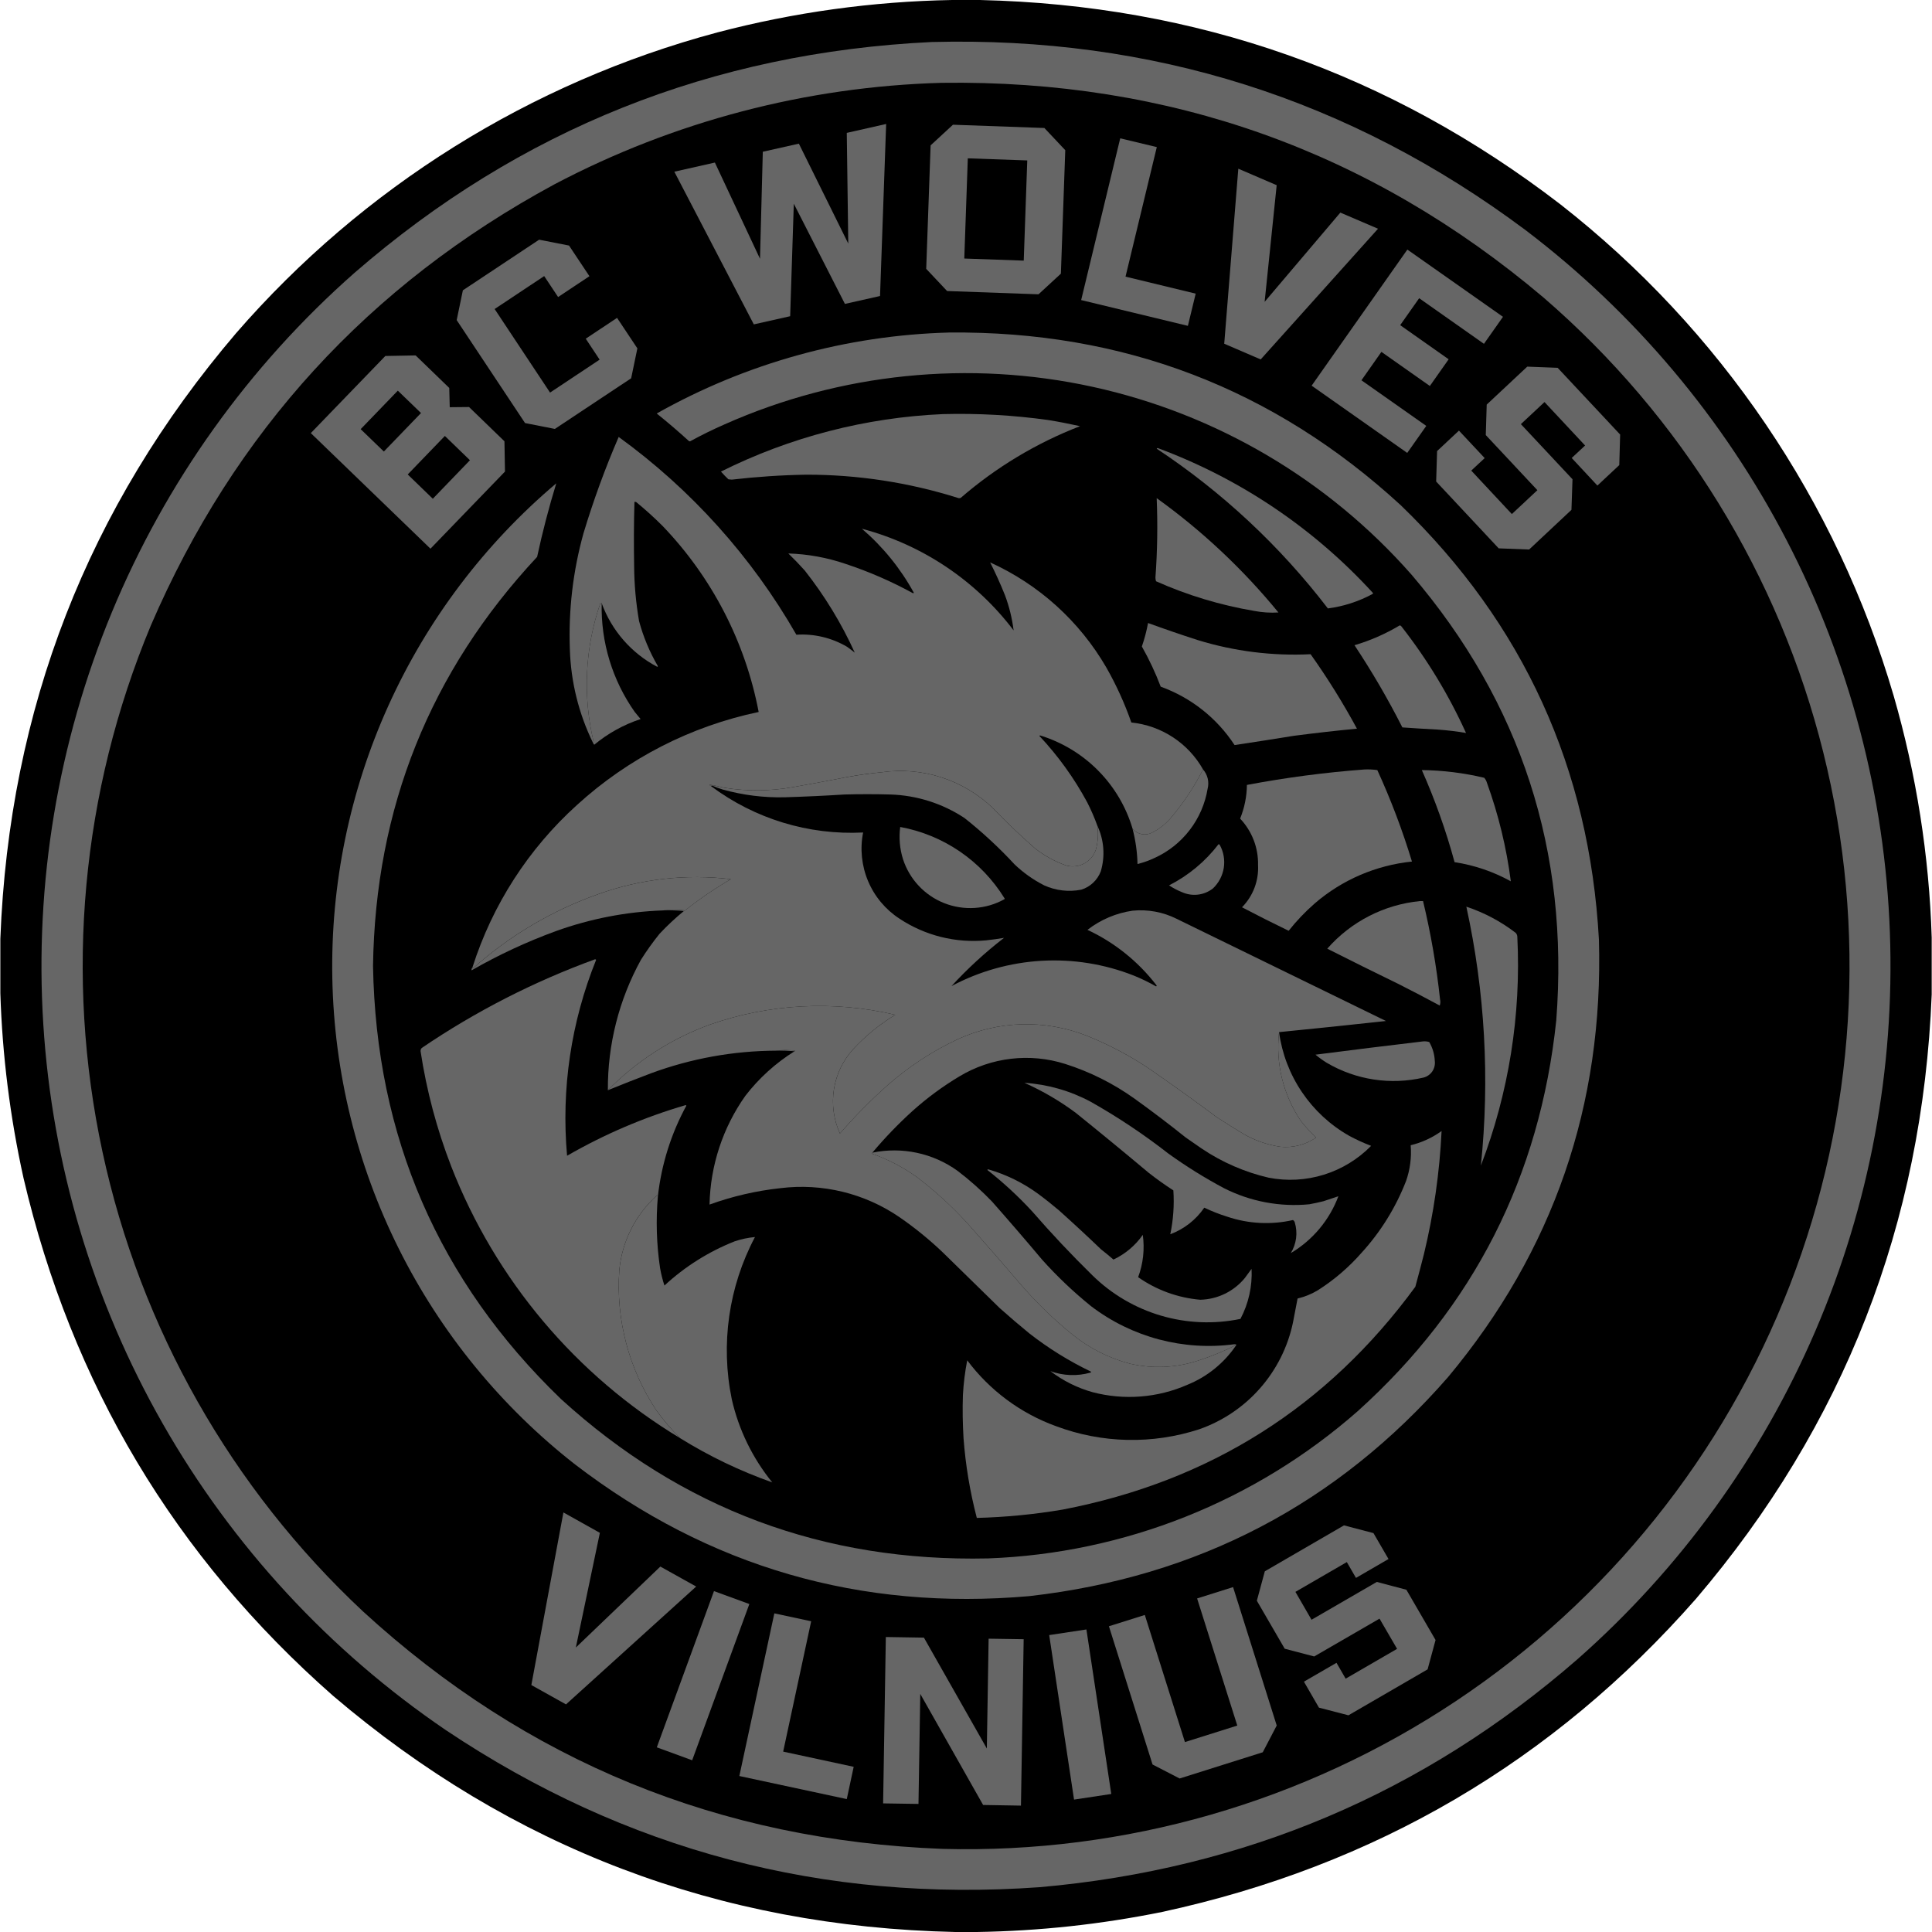
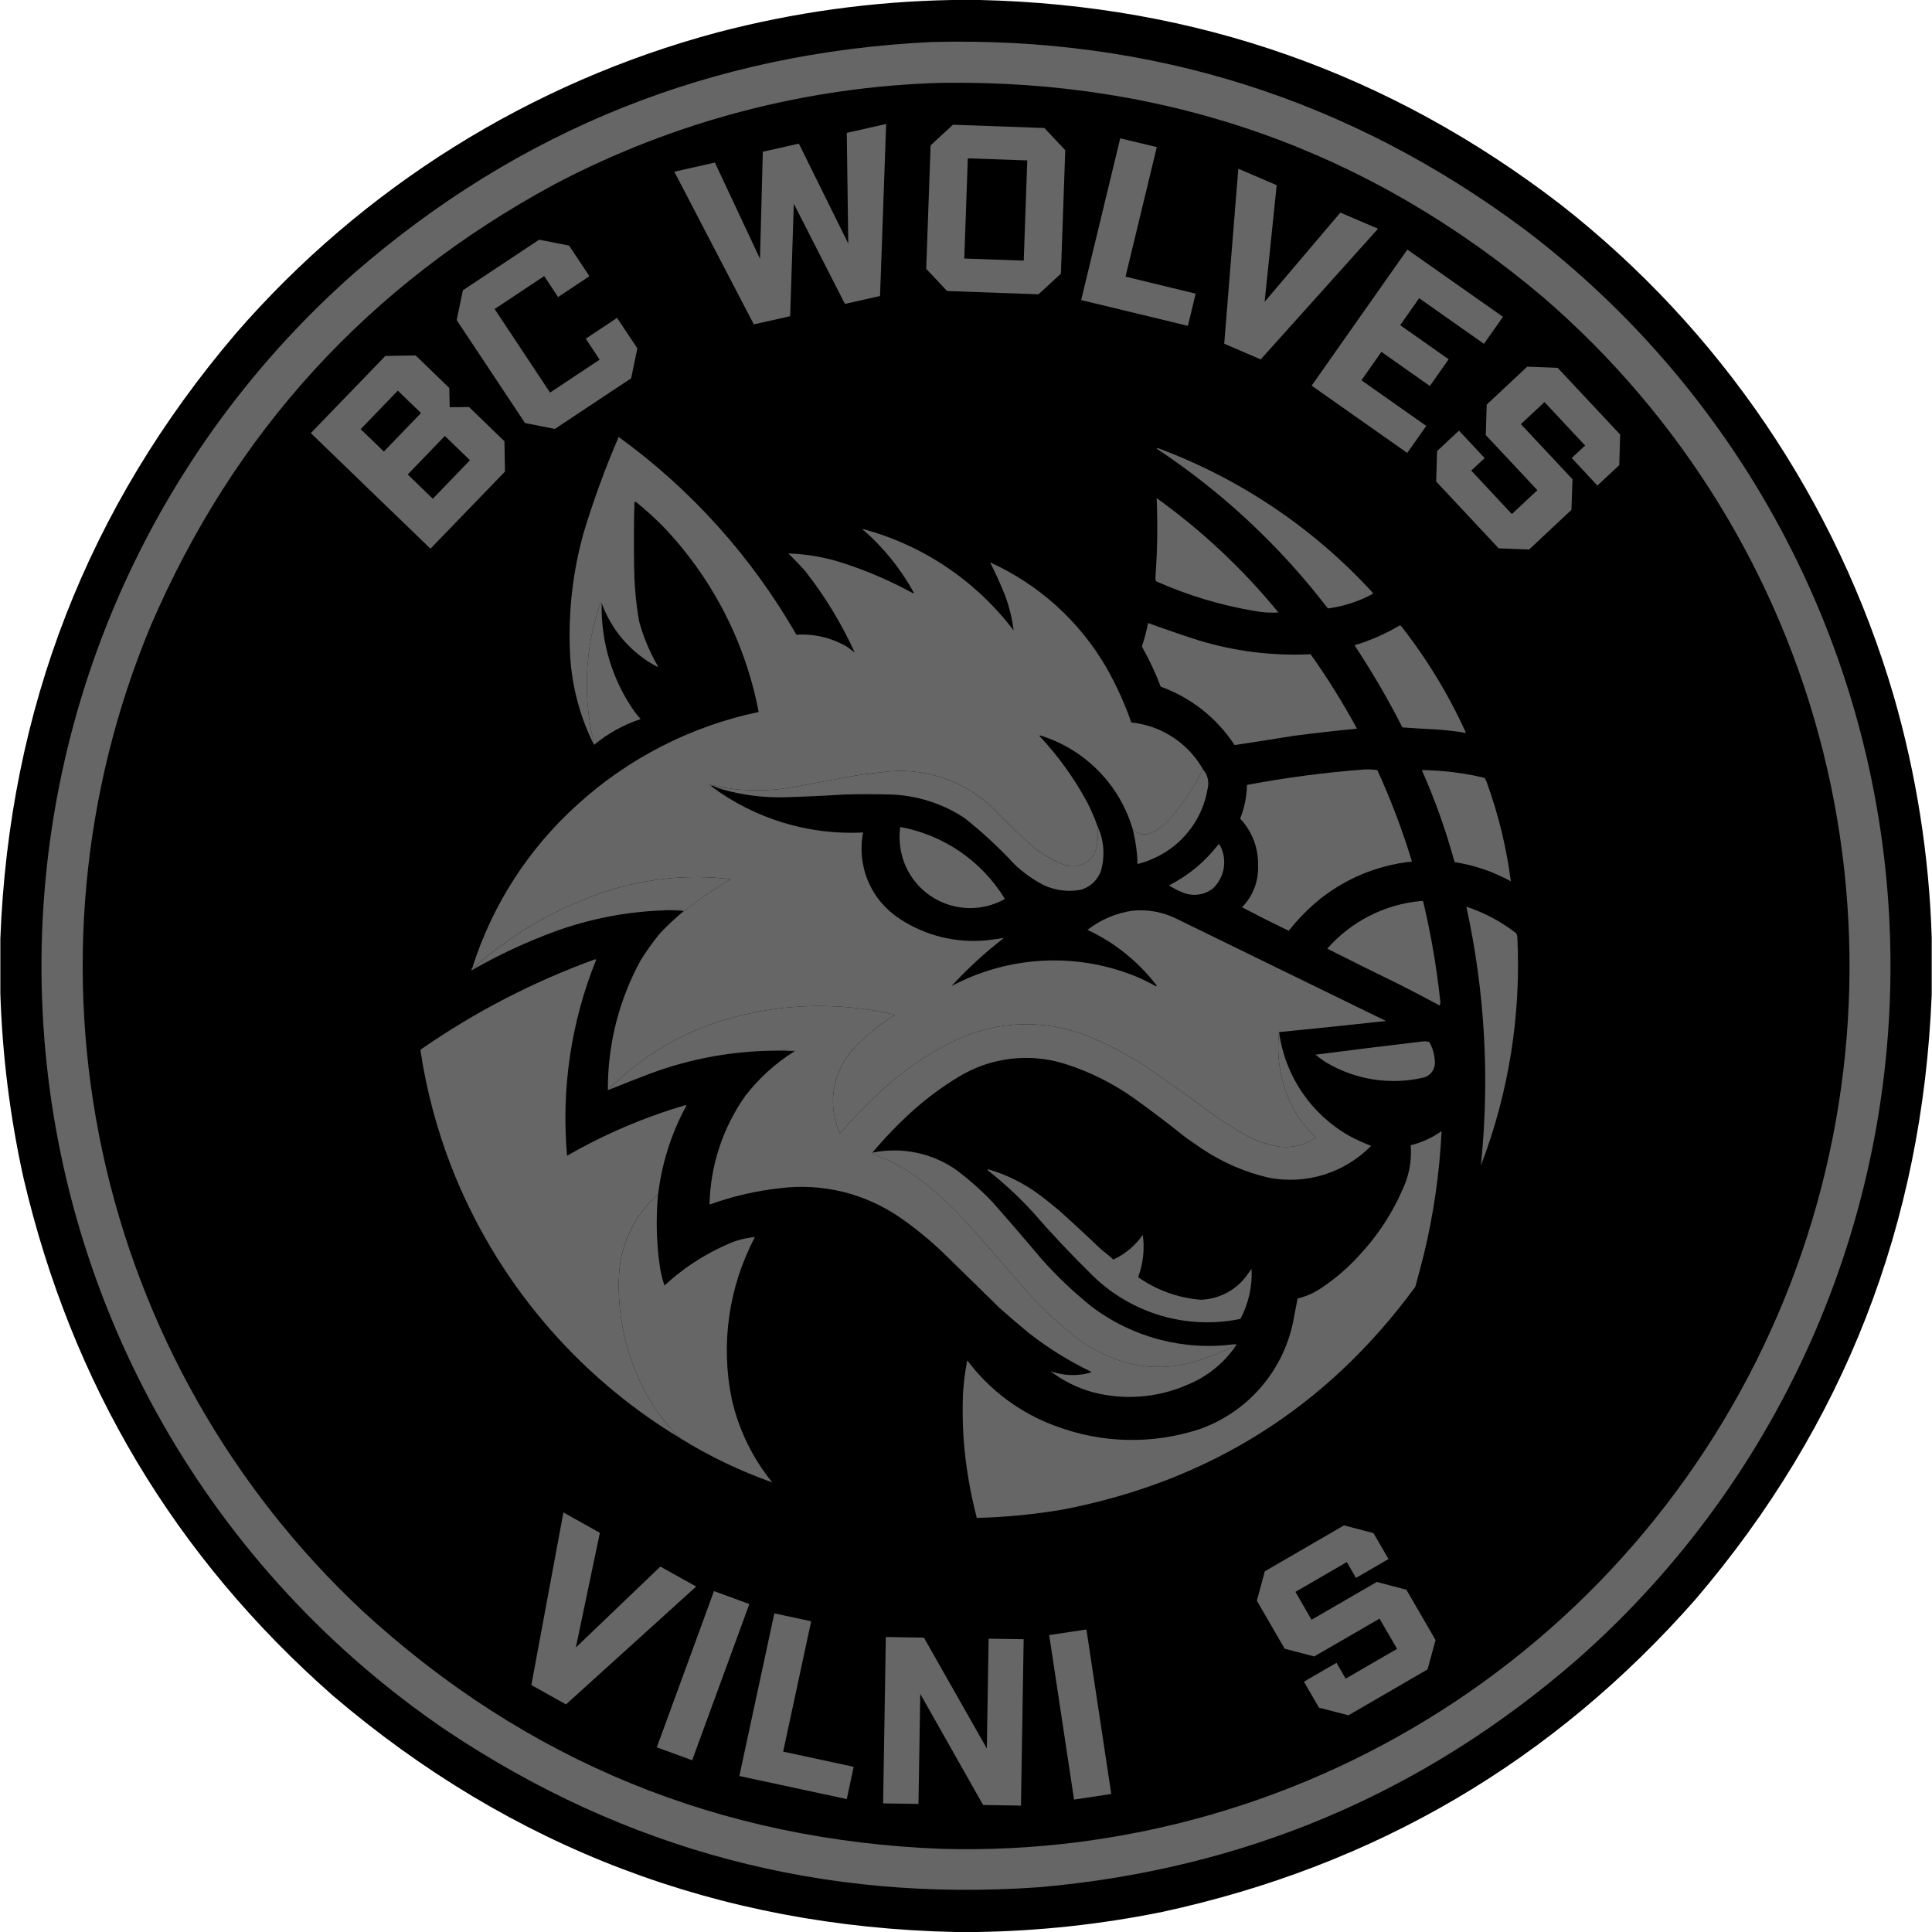
<svg xmlns="http://www.w3.org/2000/svg" width="79" height="79" viewBox="0 0 79 79" fill="none">
  <g clip-path="url(#clip0_3319_1718)">
    <path fill-rule="evenodd" clip-rule="evenodd" d="M38.932 0H40.07C48.912 0.205 56.822 2.989 63.8 8.352C70.335 13.463 75.104 20.494 77.434 28.456C78.362 31.672 78.884 34.992 78.988 38.337V40.663C78.614 50.041 75.401 58.279 69.347 65.378C63.504 72.028 56.23 76.294 47.525 78.179C45.029 78.686 42.49 78.961 39.943 79H39.059C29.4 78.788 20.917 75.566 13.61 69.334C7.15 63.65 2.934 56.595 0.961 48.168C0.412 45.684 0.094 43.155 0.014 40.612L0.014 38.388C0.375 28.989 3.589 20.734 9.655 13.622C14.84 7.653 21.692 3.371 29.329 1.327C32.466 0.502 35.69 0.057 38.932 0Z" fill="black" />
    <path fill-rule="evenodd" clip-rule="evenodd" d="M38.099 1.718C47.108 1.483 55.204 4.048 62.385 9.413C66.838 12.799 70.483 17.13 73.058 22.095C75.634 27.061 77.075 32.535 77.278 38.125C77.481 43.715 76.441 49.28 74.233 54.419C72.024 59.557 68.703 64.142 64.508 67.842C58.218 73.321 50.889 76.429 42.521 77.167C33.676 77.802 25.581 75.662 18.235 70.748C13.47 67.508 9.509 63.222 6.656 58.217C3.802 53.211 2.13 47.619 1.77 41.869C1.409 36.118 2.368 30.361 4.573 25.038C6.779 19.715 10.172 14.967 14.495 11.157C21.247 5.294 29.116 2.148 38.099 1.718Z" fill="#666666" />
    <path fill-rule="evenodd" clip-rule="evenodd" d="M38.503 3.387C47.834 3.256 56.039 6.183 63.118 12.169C68.756 17.038 72.75 23.531 74.553 30.759C76.357 37.987 75.881 45.596 73.191 52.542C70.5 59.489 65.728 65.434 59.527 69.562C53.326 73.69 46.001 75.8 38.554 75.602C29.433 75.258 21.531 72.023 14.849 65.897C9.461 60.864 5.742 54.304 4.19 47.097C2.639 39.889 3.329 32.38 6.168 25.576C9.579 17.658 15.076 11.648 22.658 7.544C27.551 4.963 32.973 3.54 38.503 3.387Z" fill="black" />
    <path fill-rule="evenodd" clip-rule="evenodd" d="M39.513 10.563C39.504 10.552 39.492 10.543 39.479 10.539C39.466 10.535 39.451 10.534 39.438 10.537V10.31C39.468 9.029 39.51 7.748 39.564 6.469L41.99 6.545C41.947 7.909 41.897 9.274 41.838 10.639C41.062 10.611 40.289 10.585 39.513 10.563Z" fill="black" />
-     <path fill-rule="evenodd" clip-rule="evenodd" d="M38.806 13.597C45.921 13.527 52.078 15.881 57.28 20.661C62.292 25.5 64.992 31.418 65.38 38.414C65.575 45.18 63.519 51.144 59.214 56.307C54.687 61.495 48.98 64.481 42.092 65.266C35.185 65.872 28.994 64.078 23.517 59.883C20.489 57.516 18.027 54.504 16.309 51.065C14.592 47.627 13.663 43.849 13.589 40.007C13.515 36.164 14.299 32.353 15.883 28.851C17.467 25.35 19.811 22.245 22.746 19.764C22.443 20.752 22.182 21.754 21.963 22.771C17.583 27.464 15.347 33.041 15.253 39.501C15.377 46.484 17.938 52.385 22.936 57.204C27.866 61.7 33.687 63.873 40.399 63.724C45.978 63.519 51.316 61.394 55.511 57.709C60.255 53.438 62.963 48.11 63.636 41.725C64.167 34.816 62.196 28.742 57.723 23.504C54.307 19.619 49.74 16.926 44.687 15.819C39.634 14.713 34.36 15.249 29.633 17.35C29.16 17.557 28.695 17.785 28.243 18.032C28.232 18.041 28.219 18.046 28.205 18.046C28.191 18.046 28.178 18.041 28.167 18.032C27.74 17.643 27.302 17.268 26.853 16.908C30.509 14.848 34.612 13.711 38.806 13.597Z" fill="#666666" />
    <path fill-rule="evenodd" clip-rule="evenodd" d="M16.237 15.973C16.565 16.259 16.877 16.563 17.172 16.882C16.684 17.406 16.187 17.919 15.681 18.424C15.36 18.139 15.049 17.844 14.746 17.54C15.244 17.016 15.741 16.494 16.237 15.973Z" fill="black" />
-     <path fill-rule="evenodd" clip-rule="evenodd" d="M38.553 16.933C39.989 16.895 41.426 16.976 42.849 17.173C43.289 17.244 43.729 17.33 44.163 17.426C42.381 18.115 40.731 19.106 39.286 20.357C39.266 20.366 39.245 20.37 39.223 20.37C39.201 20.37 39.179 20.366 39.16 20.357C37.156 19.727 35.068 19.407 32.968 19.41C31.95 19.427 30.934 19.495 29.923 19.612C29.877 19.607 29.829 19.604 29.784 19.599C29.678 19.498 29.576 19.392 29.48 19.283C32.306 17.872 35.398 17.071 38.553 16.933Z" fill="#666666" />
    <path fill-rule="evenodd" clip-rule="evenodd" d="M18.159 17.842C18.524 18.144 18.87 18.469 19.195 18.815C18.695 19.333 18.194 19.851 17.692 20.369C17.35 20.046 17.009 19.72 16.668 19.396C17.171 18.881 17.668 18.362 18.159 17.842Z" fill="black" />
    <path fill-rule="evenodd" clip-rule="evenodd" d="M49.193 31.463C48.826 32.19 48.372 32.868 47.841 33.485C47.631 33.721 47.378 33.914 47.095 34.054C46.965 34.117 46.817 34.135 46.675 34.106C46.534 34.076 46.406 34 46.312 33.89C46.046 32.991 45.562 32.173 44.902 31.507C44.243 30.841 43.429 30.349 42.534 30.073C42.521 30.079 42.508 30.081 42.496 30.086C43.263 30.903 43.922 31.816 44.454 32.803C44.613 33.114 44.753 33.435 44.871 33.763C44.919 34.093 44.897 34.428 44.808 34.749C44.727 34.988 44.558 35.188 44.335 35.308C44.112 35.427 43.852 35.458 43.608 35.393C43.141 35.231 42.706 34.992 42.319 34.686C41.722 34.165 41.15 33.617 40.6 33.043C40.003 32.47 39.283 32.04 38.495 31.786C37.707 31.532 36.871 31.461 36.051 31.577C35.569 31.623 35.089 31.69 34.611 31.779C33.888 31.921 33.164 32.056 32.438 32.184C31.502 32.353 30.545 32.361 29.607 32.209C29.405 32.158 29.203 32.115 29.001 32.083C29.022 32.108 29.048 32.129 29.076 32.146C30.864 33.483 33.063 34.154 35.293 34.041C35.161 34.711 35.232 35.404 35.498 36.033C35.763 36.661 36.212 37.196 36.784 37.567C37.828 38.257 39.077 38.569 40.322 38.451C40.57 38.423 40.813 38.391 41.055 38.35C40.284 38.945 39.566 39.604 38.907 40.321C40.045 39.714 41.3 39.362 42.588 39.287C43.875 39.213 45.163 39.419 46.362 39.892C46.675 40.019 46.979 40.166 47.272 40.334C47.297 40.321 47.303 40.304 47.285 40.283C46.54 39.315 45.574 38.539 44.467 38.022C45.004 37.605 45.639 37.335 46.312 37.238C46.929 37.177 47.551 37.291 48.106 37.567C50.962 38.962 53.818 40.356 56.673 41.749C55.218 41.908 53.76 42.06 52.301 42.204C52.155 43.485 52.473 44.777 53.198 45.843C53.387 46.083 53.594 46.306 53.818 46.513C53.39 46.81 52.87 46.944 52.352 46.892C51.817 46.812 51.303 46.632 50.836 46.361C50.469 46.139 50.107 45.911 49.749 45.679C48.811 44.979 47.859 44.297 46.893 43.632C46.112 43.121 45.283 42.689 44.416 42.343C43.575 42.014 42.676 41.858 41.773 41.884C40.87 41.91 39.981 42.118 39.16 42.495C38.125 42.981 37.164 43.611 36.304 44.365C35.609 44.983 34.955 45.646 34.346 46.349C34.087 45.781 34.002 45.15 34.101 44.534C34.2 43.918 34.478 43.345 34.902 42.886C35.403 42.346 35.977 41.879 36.607 41.496C34.103 40.905 31.481 41.041 29.051 41.888C27.469 42.46 26.035 43.38 24.856 44.58C24.844 42.716 25.309 40.88 26.208 39.247C26.44 38.879 26.693 38.525 26.966 38.186C27.278 37.853 27.612 37.541 27.964 37.251C27.982 37.243 27.997 37.233 28.015 37.225C28.607 36.756 29.232 36.329 29.885 35.949C28.06 35.73 26.208 35.937 24.477 36.556C22.58 37.226 20.833 38.26 19.334 39.601C19.328 39.594 19.324 39.586 19.322 39.577C19.32 39.568 19.32 39.559 19.321 39.55C20.133 37 21.607 34.711 23.592 32.917C25.684 31.008 28.25 29.694 31.022 29.113C30.477 26.25 29.111 23.608 27.093 21.506C26.751 21.164 26.392 20.84 26.018 20.533C25.995 20.521 25.969 20.517 25.943 20.521C25.917 21.398 25.915 22.272 25.93 23.149C25.935 23.903 26.003 24.655 26.132 25.398C26.306 26.045 26.565 26.665 26.903 27.243L26.878 27.268C25.822 26.714 25.011 25.786 24.603 24.665C24.576 24.635 24.555 24.643 24.54 24.691C23.918 26.51 23.826 28.469 24.275 30.339C24.275 30.347 24.273 30.355 24.269 30.362C24.264 30.369 24.257 30.374 24.249 30.377C23.666 29.186 23.343 27.886 23.302 26.561C23.241 24.958 23.428 23.355 23.858 21.81C24.262 20.469 24.743 19.152 25.298 17.867C28.265 20.018 30.742 22.774 32.564 25.954C33.288 25.907 34.01 26.079 34.636 26.447C34.745 26.525 34.849 26.604 34.952 26.687C34.408 25.488 33.72 24.36 32.905 23.326C32.69 23.086 32.468 22.856 32.235 22.631C33.036 22.656 33.828 22.801 34.586 23.061C35.538 23.376 36.46 23.778 37.34 24.261L37.366 24.236C36.822 23.243 36.102 22.357 35.243 21.62C37.717 22.275 39.9 23.739 41.447 25.777C41.386 25.285 41.267 24.801 41.093 24.337C40.909 23.877 40.706 23.43 40.487 22.997C42.48 23.899 44.141 25.401 45.238 27.294C45.647 28.011 45.989 28.764 46.261 29.543C46.868 29.605 47.451 29.812 47.961 30.146C48.471 30.48 48.894 30.932 49.193 31.463Z" fill="#666666" />
    <path fill-rule="evenodd" clip-rule="evenodd" d="M47.297 18.346C47.301 18.34 47.306 18.335 47.312 18.331C47.318 18.327 47.325 18.324 47.332 18.323C47.339 18.322 47.346 18.322 47.353 18.324C47.361 18.326 47.367 18.329 47.373 18.334C50.718 19.58 53.719 21.602 56.129 24.235C56.133 24.238 56.137 24.241 56.139 24.246C56.142 24.25 56.143 24.255 56.143 24.26C56.143 24.265 56.142 24.27 56.139 24.274C56.137 24.279 56.133 24.283 56.129 24.285C55.56 24.594 54.939 24.795 54.297 24.879C52.342 22.328 49.977 20.12 47.297 18.346Z" fill="#666666" />
    <path fill-rule="evenodd" clip-rule="evenodd" d="M47.297 20.369C49.154 21.703 50.827 23.275 52.275 25.044C51.945 25.065 51.614 25.044 51.29 24.981C49.904 24.748 48.554 24.34 47.271 23.768C47.255 23.719 47.247 23.668 47.246 23.617C47.325 22.536 47.342 21.452 47.297 20.369Z" fill="#666666" />
    <path fill-rule="evenodd" clip-rule="evenodd" d="M24.603 24.665C24.565 26.254 25.039 27.813 25.955 29.112C26.036 29.208 26.114 29.307 26.195 29.403C25.503 29.631 24.86 29.986 24.3 30.452C24.277 30.43 24.26 30.405 24.249 30.376C24.257 30.373 24.263 30.368 24.268 30.361C24.272 30.354 24.275 30.346 24.274 30.338C23.825 28.468 23.917 26.509 24.54 24.69C24.555 24.642 24.575 24.634 24.603 24.665Z" fill="#666666" />
    <path fill-rule="evenodd" clip-rule="evenodd" d="M46.944 25.475C47.614 25.72 48.286 25.95 48.966 26.17C50.462 26.631 52.027 26.828 53.591 26.751C54.284 27.727 54.917 28.744 55.486 29.796C54.624 29.877 53.765 29.976 52.908 30.087C52.1 30.218 51.291 30.345 50.482 30.466C49.761 29.363 48.701 28.525 47.462 28.078C47.247 27.511 46.989 26.962 46.691 26.435C46.8 26.122 46.884 25.801 46.944 25.475Z" fill="#666666" />
    <path fill-rule="evenodd" clip-rule="evenodd" d="M57.23 25.575C57.241 25.573 57.253 25.575 57.264 25.58C57.275 25.584 57.285 25.591 57.293 25.6C58.349 26.946 59.24 28.413 59.946 29.972C59.567 29.906 59.183 29.861 58.797 29.833C58.311 29.808 57.827 29.778 57.343 29.744C56.757 28.586 56.103 27.464 55.385 26.383C56.032 26.193 56.651 25.921 57.23 25.575Z" fill="#666666" />
    <path fill-rule="evenodd" clip-rule="evenodd" d="M55.789 31.464C55.966 31.456 56.144 31.464 56.319 31.489C56.875 32.703 57.348 33.952 57.735 35.229C56.269 35.379 54.884 35.974 53.767 36.935C53.375 37.277 53.016 37.653 52.693 38.06C52.051 37.749 51.417 37.431 50.785 37.099C51.009 36.872 51.183 36.601 51.296 36.303C51.409 36.005 51.459 35.687 51.442 35.368C51.457 34.665 51.193 33.984 50.709 33.473C50.887 33.035 50.981 32.568 50.987 32.096C52.575 31.796 54.178 31.585 55.789 31.464Z" fill="#666666" />
    <path fill-rule="evenodd" clip-rule="evenodd" d="M58.139 31.488C58.998 31.499 59.855 31.605 60.691 31.804C60.744 31.867 60.783 31.94 60.805 32.019C61.275 33.319 61.602 34.666 61.778 36.037C61.064 35.642 60.285 35.377 59.478 35.254C59.128 33.966 58.68 32.708 58.139 31.488Z" fill="#666666" />
    <path fill-rule="evenodd" clip-rule="evenodd" d="M49.192 31.463C49.285 31.568 49.35 31.695 49.383 31.831C49.416 31.968 49.416 32.11 49.381 32.246C49.28 32.864 49.027 33.447 48.645 33.943C48.264 34.439 47.766 34.833 47.195 35.089C46.976 35.192 46.748 35.272 46.513 35.33C46.502 34.843 46.434 34.359 46.31 33.889C46.404 33.999 46.532 34.075 46.674 34.105C46.816 34.135 46.964 34.117 47.094 34.053C47.376 33.913 47.629 33.72 47.84 33.485C48.37 32.868 48.824 32.189 49.192 31.463Z" fill="#666666" />
    <path fill-rule="evenodd" clip-rule="evenodd" d="M44.871 33.764C45.146 34.349 45.195 35.015 45.01 35.634C44.942 35.81 44.835 35.969 44.697 36.098C44.559 36.227 44.394 36.324 44.214 36.379C43.702 36.48 43.172 36.418 42.697 36.203C42.253 35.977 41.844 35.688 41.484 35.343C40.852 34.66 40.167 34.026 39.437 33.448C38.535 32.853 37.485 32.52 36.405 32.487C35.781 32.47 35.159 32.47 34.535 32.487C33.723 32.538 32.91 32.576 32.096 32.601C31.238 32.622 30.382 32.515 29.556 32.285C29.405 32.241 29.257 32.186 29.114 32.121C29.105 32.12 29.097 32.123 29.09 32.127C29.084 32.132 29.078 32.139 29.076 32.146C29.047 32.13 29.022 32.108 29 32.083C29.202 32.116 29.404 32.159 29.607 32.21C30.545 32.362 31.502 32.353 32.437 32.184C33.162 32.055 33.887 31.921 34.61 31.78C35.088 31.692 35.568 31.624 36.051 31.578C36.871 31.461 37.706 31.533 38.494 31.787C39.282 32.041 40.002 32.47 40.6 33.044C41.151 33.62 41.724 34.167 42.318 34.686C42.705 34.993 43.141 35.232 43.607 35.394C43.852 35.458 44.112 35.428 44.334 35.308C44.557 35.188 44.726 34.989 44.808 34.749C44.897 34.429 44.918 34.093 44.871 33.764Z" fill="#666666" />
    <path fill-rule="evenodd" clip-rule="evenodd" d="M36.81 33.815C37.683 33.975 38.513 34.316 39.247 34.817C39.98 35.317 40.6 35.966 41.068 36.721C41.072 36.724 41.075 36.727 41.078 36.732C41.08 36.736 41.081 36.741 41.081 36.746C41.081 36.751 41.08 36.756 41.078 36.76C41.075 36.765 41.072 36.768 41.068 36.771C40.695 36.978 40.281 37.099 39.855 37.126C39.43 37.153 39.004 37.086 38.608 36.929C38.212 36.772 37.855 36.529 37.564 36.218C37.272 35.906 37.054 35.534 36.923 35.129C36.79 34.704 36.751 34.256 36.81 33.815Z" fill="#666666" />
    <path fill-rule="evenodd" clip-rule="evenodd" d="M49.825 34.522C49.834 34.52 49.845 34.522 49.854 34.526C49.863 34.531 49.87 34.538 49.875 34.547C50.033 34.833 50.091 35.163 50.041 35.486C49.99 35.808 49.834 36.105 49.597 36.329C49.42 36.467 49.209 36.555 48.986 36.581C48.764 36.608 48.538 36.573 48.333 36.481C48.147 36.407 47.969 36.314 47.803 36.203C48.594 35.801 49.285 35.227 49.825 34.522Z" fill="#666666" />
    <path fill-rule="evenodd" clip-rule="evenodd" d="M28.014 37.227C27.712 37.194 27.407 37.194 27.104 37.227C25.612 37.281 24.137 37.567 22.732 38.073C21.539 38.509 20.385 39.045 19.283 39.678C19.28 39.655 19.282 39.632 19.288 39.611C19.295 39.589 19.306 39.569 19.32 39.551C19.319 39.56 19.319 39.569 19.321 39.578C19.323 39.587 19.328 39.595 19.333 39.602C20.832 38.261 22.579 37.227 24.476 36.557C26.207 35.938 28.059 35.73 29.884 35.95C29.231 36.33 28.606 36.757 28.014 37.227Z" fill="#666666" />
    <path fill-rule="evenodd" clip-rule="evenodd" d="M58.062 36.846H58.189C58.507 38.169 58.739 39.511 58.884 40.864C58.905 40.947 58.9 41.036 58.871 41.117C58.32 40.818 57.764 40.53 57.203 40.245C56.22 39.767 55.243 39.283 54.272 38.792C55.242 37.685 56.597 36.989 58.062 36.846Z" fill="#666666" />
    <path fill-rule="evenodd" clip-rule="evenodd" d="M59.959 37.074C60.688 37.316 61.372 37.679 61.981 38.148C62.021 38.194 62.043 38.252 62.044 38.312C62.203 41.499 61.695 44.684 60.553 47.663C60.921 44.124 60.721 40.55 59.959 37.074Z" fill="#666666" />
    <path fill-rule="evenodd" clip-rule="evenodd" d="M27.105 37.226C27.408 37.193 27.713 37.193 28.015 37.226C27.998 37.233 27.982 37.243 27.965 37.251C27.679 37.226 27.392 37.218 27.105 37.226Z" fill="#666666" />
-     <path fill-rule="evenodd" clip-rule="evenodd" d="M26.903 48.902C26.893 48.877 26.875 48.871 26.852 48.889C25.98 49.678 25.435 50.764 25.323 51.934C25.18 53.962 25.713 55.98 26.84 57.671C27.131 58.077 27.457 58.457 27.812 58.808C23.549 56.238 20.256 52.328 18.449 47.689C17.862 46.172 17.442 44.596 17.198 42.988C17.195 42.963 17.198 42.937 17.207 42.913C17.216 42.889 17.23 42.867 17.249 42.849C19.453 41.353 21.834 40.135 24.338 39.223C24.35 39.23 24.363 39.24 24.376 39.248C23.351 41.787 22.944 44.532 23.188 47.259C24.717 46.377 26.346 45.681 28.04 45.187L28.065 45.212C27.443 46.355 27.048 47.608 26.903 48.902Z" fill="#666666" />
+     <path fill-rule="evenodd" clip-rule="evenodd" d="M26.903 48.902C26.893 48.877 26.875 48.871 26.852 48.889C25.98 49.678 25.435 50.764 25.323 51.934C25.18 53.962 25.713 55.98 26.84 57.671C27.131 58.077 27.457 58.457 27.812 58.808C23.549 56.238 20.256 52.328 18.449 47.689C17.862 46.172 17.442 44.596 17.198 42.988C17.195 42.963 17.198 42.937 17.207 42.913C19.453 41.353 21.834 40.135 24.338 39.223C24.35 39.23 24.363 39.24 24.376 39.248C23.351 41.787 22.944 44.532 23.188 47.259C24.717 46.377 26.346 45.681 28.04 45.187L28.065 45.212C27.443 46.355 27.048 47.608 26.903 48.902Z" fill="#666666" />
    <path fill-rule="evenodd" clip-rule="evenodd" d="M52.301 42.204C52.42 43.081 52.739 43.92 53.235 44.654C53.73 45.388 54.387 45.998 55.157 46.437C55.45 46.596 55.754 46.736 56.066 46.854C55.529 47.401 54.865 47.806 54.133 48.034C53.401 48.261 52.623 48.303 51.871 48.155C50.897 47.929 49.972 47.526 49.142 46.968C48.922 46.816 48.705 46.664 48.485 46.513C47.8 45.964 47.101 45.434 46.387 44.921C45.523 44.304 44.568 43.826 43.557 43.505C42.842 43.278 42.087 43.206 41.342 43.293C40.596 43.38 39.878 43.625 39.235 44.011C38.551 44.42 37.908 44.894 37.315 45.426C36.729 45.957 36.18 46.527 35.672 47.132C35.671 47.14 35.668 47.147 35.663 47.154C35.659 47.16 35.653 47.166 35.647 47.17C36.304 47.401 36.925 47.724 37.491 48.13C38.233 48.694 38.923 49.324 39.551 50.013C40.309 50.865 41.059 51.724 41.8 52.591C42.427 53.311 43.116 53.975 43.86 54.575C44.55 55.133 45.351 55.538 46.21 55.762C47.131 55.975 48.092 55.931 48.99 55.636C49.528 55.462 50.052 55.247 50.557 54.992C50.069 55.722 49.374 56.29 48.56 56.621C47.335 57.16 45.963 57.266 44.669 56.925C44.047 56.75 43.464 56.458 42.95 56.066C43.474 56.257 44.044 56.279 44.58 56.129C44.621 56.116 44.626 56.101 44.593 56.078C43.705 55.651 42.867 55.13 42.091 54.524C41.679 54.188 41.275 53.843 40.878 53.488C40.102 52.73 39.327 51.971 38.553 51.213C38.002 50.687 37.411 50.206 36.784 49.773C35.358 48.794 33.623 48.372 31.906 48.585C30.919 48.692 29.947 48.917 29.013 49.255C29.046 47.659 29.556 46.11 30.479 44.807C31.035 44.086 31.715 43.47 32.488 42.987C32.494 42.987 32.5 42.984 32.505 42.98C32.51 42.975 32.512 42.969 32.513 42.962C32.253 42.929 31.989 42.929 31.729 42.962C29.987 42.97 28.259 43.282 26.625 43.885C26.031 44.109 25.441 44.341 24.855 44.58C26.035 43.38 27.468 42.46 29.051 41.888C31.481 41.041 34.102 40.905 36.607 41.496C35.977 41.878 35.403 42.346 34.901 42.886C34.478 43.345 34.199 43.918 34.1 44.533C34.002 45.149 34.087 45.781 34.345 46.349C34.955 45.646 35.609 44.983 36.304 44.365C37.163 43.61 38.124 42.981 39.159 42.495C39.98 42.118 40.869 41.91 41.772 41.884C42.675 41.858 43.574 42.014 44.416 42.343C45.282 42.689 46.112 43.121 46.893 43.632C47.858 44.296 48.81 44.979 49.748 45.679C50.107 45.911 50.469 46.139 50.835 46.361C51.302 46.632 51.817 46.812 52.351 46.892C52.87 46.944 53.389 46.81 53.817 46.513C53.593 46.306 53.386 46.082 53.198 45.843C52.473 44.776 52.154 43.485 52.301 42.204Z" fill="#666666" />
    <path fill-rule="evenodd" clip-rule="evenodd" d="M58.188 42.583C58.273 42.575 58.359 42.584 58.441 42.608C58.579 42.843 58.657 43.107 58.669 43.379C58.688 43.529 58.653 43.68 58.57 43.806C58.486 43.931 58.359 44.022 58.214 44.061C56.862 44.377 55.441 44.16 54.246 43.455C54.087 43.356 53.935 43.246 53.791 43.126C55.257 42.937 56.723 42.756 58.188 42.583Z" fill="#666666" />
    <path fill-rule="evenodd" clip-rule="evenodd" d="M31.73 42.962C31.991 42.929 32.254 42.929 32.514 42.962C32.513 42.968 32.51 42.974 32.505 42.979C32.501 42.984 32.495 42.987 32.489 42.987C32.237 42.962 31.983 42.954 31.73 42.962Z" fill="#666666" />
-     <path fill-rule="evenodd" clip-rule="evenodd" d="M41.889 44.277C42.835 44.338 43.757 44.601 44.593 45.048C45.706 45.675 46.77 46.385 47.777 47.171C48.502 47.693 49.262 48.166 50.051 48.586C51.128 49.132 52.338 49.36 53.539 49.243C53.734 49.208 53.928 49.165 54.12 49.117C54.325 49.049 54.527 48.98 54.727 48.915C54.362 49.889 53.676 50.709 52.781 51.24C52.895 51.054 52.968 50.847 52.997 50.632C53.025 50.416 53.007 50.197 52.945 49.989C52.934 49.947 52.907 49.91 52.869 49.888C51.977 50.091 51.045 50.043 50.178 49.749C49.858 49.649 49.545 49.527 49.243 49.382C48.903 49.879 48.417 50.259 47.853 50.469C47.977 49.88 48.019 49.276 47.979 48.675C47.63 48.45 47.294 48.21 46.968 47.954C45.983 47.128 44.989 46.311 43.986 45.503C43.335 45.018 42.631 44.607 41.889 44.277Z" fill="#666666" />
    <path fill-rule="evenodd" clip-rule="evenodd" d="M58.947 46.248C58.866 47.943 58.625 49.627 58.226 51.277C58.113 51.724 57.995 52.171 57.873 52.617C54.274 57.532 49.468 60.569 43.455 61.727C42.294 61.924 41.12 62.038 39.942 62.068C39.663 61 39.481 59.909 39.399 58.808C39.364 58.219 39.353 57.63 39.374 57.039C39.4 56.564 39.459 56.091 39.55 55.624C40.471 56.855 41.732 57.791 43.177 58.315C45.06 59.022 47.128 59.067 49.04 58.442C49.999 58.106 50.856 57.528 51.526 56.764C52.197 56.001 52.66 55.077 52.869 54.082C52.929 53.754 52.993 53.425 53.058 53.097C53.352 53.027 53.634 52.912 53.892 52.756C54.556 52.333 55.156 51.818 55.674 51.227C56.456 50.37 57.073 49.376 57.493 48.295C57.659 47.825 57.724 47.326 57.683 46.829C58.138 46.719 58.567 46.522 58.947 46.248Z" fill="#666666" />
    <path fill-rule="evenodd" clip-rule="evenodd" d="M50.557 54.993C50.052 55.248 49.528 55.463 48.99 55.637C48.092 55.932 47.131 55.976 46.21 55.763C45.351 55.539 44.55 55.135 43.86 54.576C43.116 53.976 42.427 53.312 41.8 52.592C41.06 51.725 40.31 50.866 39.551 50.014C38.922 49.326 38.233 48.696 37.491 48.131C36.925 47.725 36.304 47.402 35.647 47.171C35.653 47.167 35.659 47.161 35.663 47.155C35.668 47.148 35.67 47.141 35.672 47.133C36.273 47.008 36.894 47.01 37.494 47.139C38.094 47.267 38.661 47.519 39.159 47.879C39.658 48.259 40.127 48.677 40.562 49.13C41.254 49.913 41.937 50.705 42.609 51.505C43.226 52.194 43.898 52.832 44.618 53.413C46.286 54.683 48.39 55.242 50.468 54.967C50.522 54.965 50.549 54.972 50.557 54.993Z" fill="#666666" />
    <path fill-rule="evenodd" clip-rule="evenodd" d="M40.373 47.84C40.376 47.832 40.381 47.826 40.388 47.821C40.395 47.817 40.403 47.814 40.411 47.815C41.142 48.026 41.831 48.364 42.445 48.813C42.739 49.03 43.025 49.258 43.305 49.495C43.886 50.016 44.459 50.546 45.023 51.087C45.195 51.221 45.364 51.36 45.529 51.504C46.01 51.278 46.424 50.929 46.729 50.493C46.81 51.077 46.745 51.672 46.539 52.224C47.29 52.751 48.166 53.069 49.079 53.147C49.428 53.139 49.771 53.055 50.085 52.903C50.399 52.75 50.677 52.532 50.899 52.262C50.992 52.136 51.083 52.01 51.177 51.883C51.212 52.594 51.055 53.301 50.722 53.93C49.644 54.154 48.528 54.108 47.473 53.797C46.417 53.486 45.454 52.92 44.669 52.149C43.81 51.307 42.989 50.435 42.205 49.533C41.641 48.921 41.028 48.355 40.373 47.84Z" fill="#666666" />
    <path fill-rule="evenodd" clip-rule="evenodd" d="M26.903 48.902C26.815 49.888 26.845 50.88 26.992 51.859C27.034 52.099 27.093 52.335 27.169 52.566C28.005 51.792 28.977 51.179 30.037 50.76C30.307 50.668 30.587 50.609 30.871 50.583C29.794 52.617 29.459 54.962 29.923 57.217C30.206 58.462 30.773 59.625 31.578 60.616C30.262 60.151 28.999 59.545 27.813 58.809C27.457 58.458 27.132 58.077 26.84 57.671C25.713 55.98 25.18 53.962 25.324 51.935C25.435 50.764 25.981 49.678 26.853 48.889C26.875 48.872 26.893 48.877 26.903 48.902Z" fill="#666666" />
    <path d="M28.467 64.874L23.144 69.693L21.727 68.902L23.038 61.844L24.529 62.678L23.546 67.368L27.001 64.058H27.003L28.467 64.874Z" fill="#666666" />
    <path d="M29.195 65.061L26.857 71.449L28.303 71.978L30.641 65.589L29.195 65.061Z" fill="#666666" />
    <path d="M34.908 72.243L34.625 73.565L30.232 72.622L31.663 65.971L33.169 66.294L32.024 71.624L34.91 72.246L34.908 72.243Z" fill="#666666" />
    <path d="M41.858 67.028L41.747 73.832L40.2 73.806L37.63 69.265L37.557 73.763L36.111 73.741L36.222 66.938L37.779 66.963L40.352 71.497L40.425 67.006L41.863 67.028H41.858Z" fill="#666666" />
    <path d="M44.424 66.629L42.902 66.859L43.918 73.586L45.44 73.356L44.424 66.629Z" fill="#666666" />
-     <path d="M52.208 70.552L51.634 71.651L48.235 72.723L47.128 72.151L45.344 66.498L46.812 66.036L48.452 71.234L50.593 70.559L48.95 65.361L50.418 64.898H50.421L52.203 70.549L52.208 70.552Z" fill="#666666" />
    <path d="M58.701 67.058L58.375 68.261L55.138 70.139L53.932 69.826L53.318 68.764L54.65 67.993L55.024 68.641L57.127 67.422L56.409 66.187L53.738 67.733L52.532 67.417L51.393 65.454L51.719 64.251L54.956 62.373L56.161 62.689L56.776 63.748H56.778C56.778 63.75 55.446 64.521 55.446 64.521L55.072 63.874L52.97 65.092L53.629 66.232L56.3 64.685L57.508 65.006L58.699 67.058H58.701Z" fill="#666666" />
    <path d="M26.061 14.251L25.808 15.469L25.341 15.778L23.925 16.718L22.689 17.539L21.469 17.299L18.674 13.089L18.927 11.871L22.045 9.801L23.268 10.041L24.102 11.294L22.821 12.146L22.252 11.289L20.226 12.636L22.492 16.053L24.519 14.706L23.951 13.849L25.232 12.998L26.066 14.251L26.061 14.251Z" fill="#666666" />
    <path d="M36.235 5.073L35.985 12.104L34.549 12.427L32.459 8.33L32.31 12.93L30.824 13.264L27.574 7.021L29.232 6.647L31.077 10.582L31.191 6.205L32.666 5.874L34.686 9.96L34.625 5.434H34.623L36.232 5.07L36.235 5.073Z" fill="#666666" />
    <path d="M48.892 12.007L48.573 13.324L44.209 12.27L45.806 5.656L47.302 6.015L46.023 11.312C46.023 11.315 48.892 12.007 48.892 12.007Z" fill="#666666" />
    <path d="M56.346 9.355L51.55 14.697L50.059 14.055L50.635 6.898L52.204 7.573L51.711 12.342L54.807 8.693L56.346 9.352V9.355Z" fill="#666666" />
    <path d="M58.028 12.197L57.254 13.296L59.236 14.691L58.467 15.783L56.486 14.388L55.67 15.55L58.321 17.415L57.542 18.52L53.633 15.77L57.547 10.205L61.457 12.955L60.679 14.059L58.03 12.194L58.028 12.197Z" fill="#666666" />
    <path d="M66.248 17.772L66.213 19.018L65.318 19.855C65.318 19.852 64.267 18.727 64.267 18.727L64.815 18.217L63.155 16.44L62.189 17.343L64.3 19.597L64.257 20.848L62.526 22.47L61.282 22.422L58.725 19.69L58.763 18.444L59.657 17.608L60.709 18.732L60.16 19.243L61.82 21.02L62.864 20.044L60.754 17.79L60.792 16.544L62.45 14.992L63.693 15.04L66.251 17.772L66.248 17.772Z" fill="#666666" />
    <path d="M42.705 5.234L38.967 5.1L38.053 5.944L37.873 10.993L38.727 11.9L42.465 12.034L43.38 11.19L43.559 6.141L42.705 5.234ZM41.861 10.657L39.43 10.571L39.574 6.474L42.002 6.56H42.005L41.861 10.657Z" fill="#666666" />
    <path d="M20.627 18.044L19.179 16.643L18.39 16.651L18.37 15.863L16.995 14.533L15.757 14.556L12.709 17.71L17.602 22.436L20.649 19.282L20.627 18.044ZM14.748 17.548L16.267 15.974L17.215 16.889L15.696 18.463L14.748 17.548ZM17.698 20.394L16.672 19.401L18.191 17.826L19.216 18.819L17.698 20.394Z" fill="#666666" />
  </g>
  <defs>
    <clipPath id="clip0_3319_1718">
      <rect width="79" height="79" fill="white" />
    </clipPath>
  </defs>
</svg>